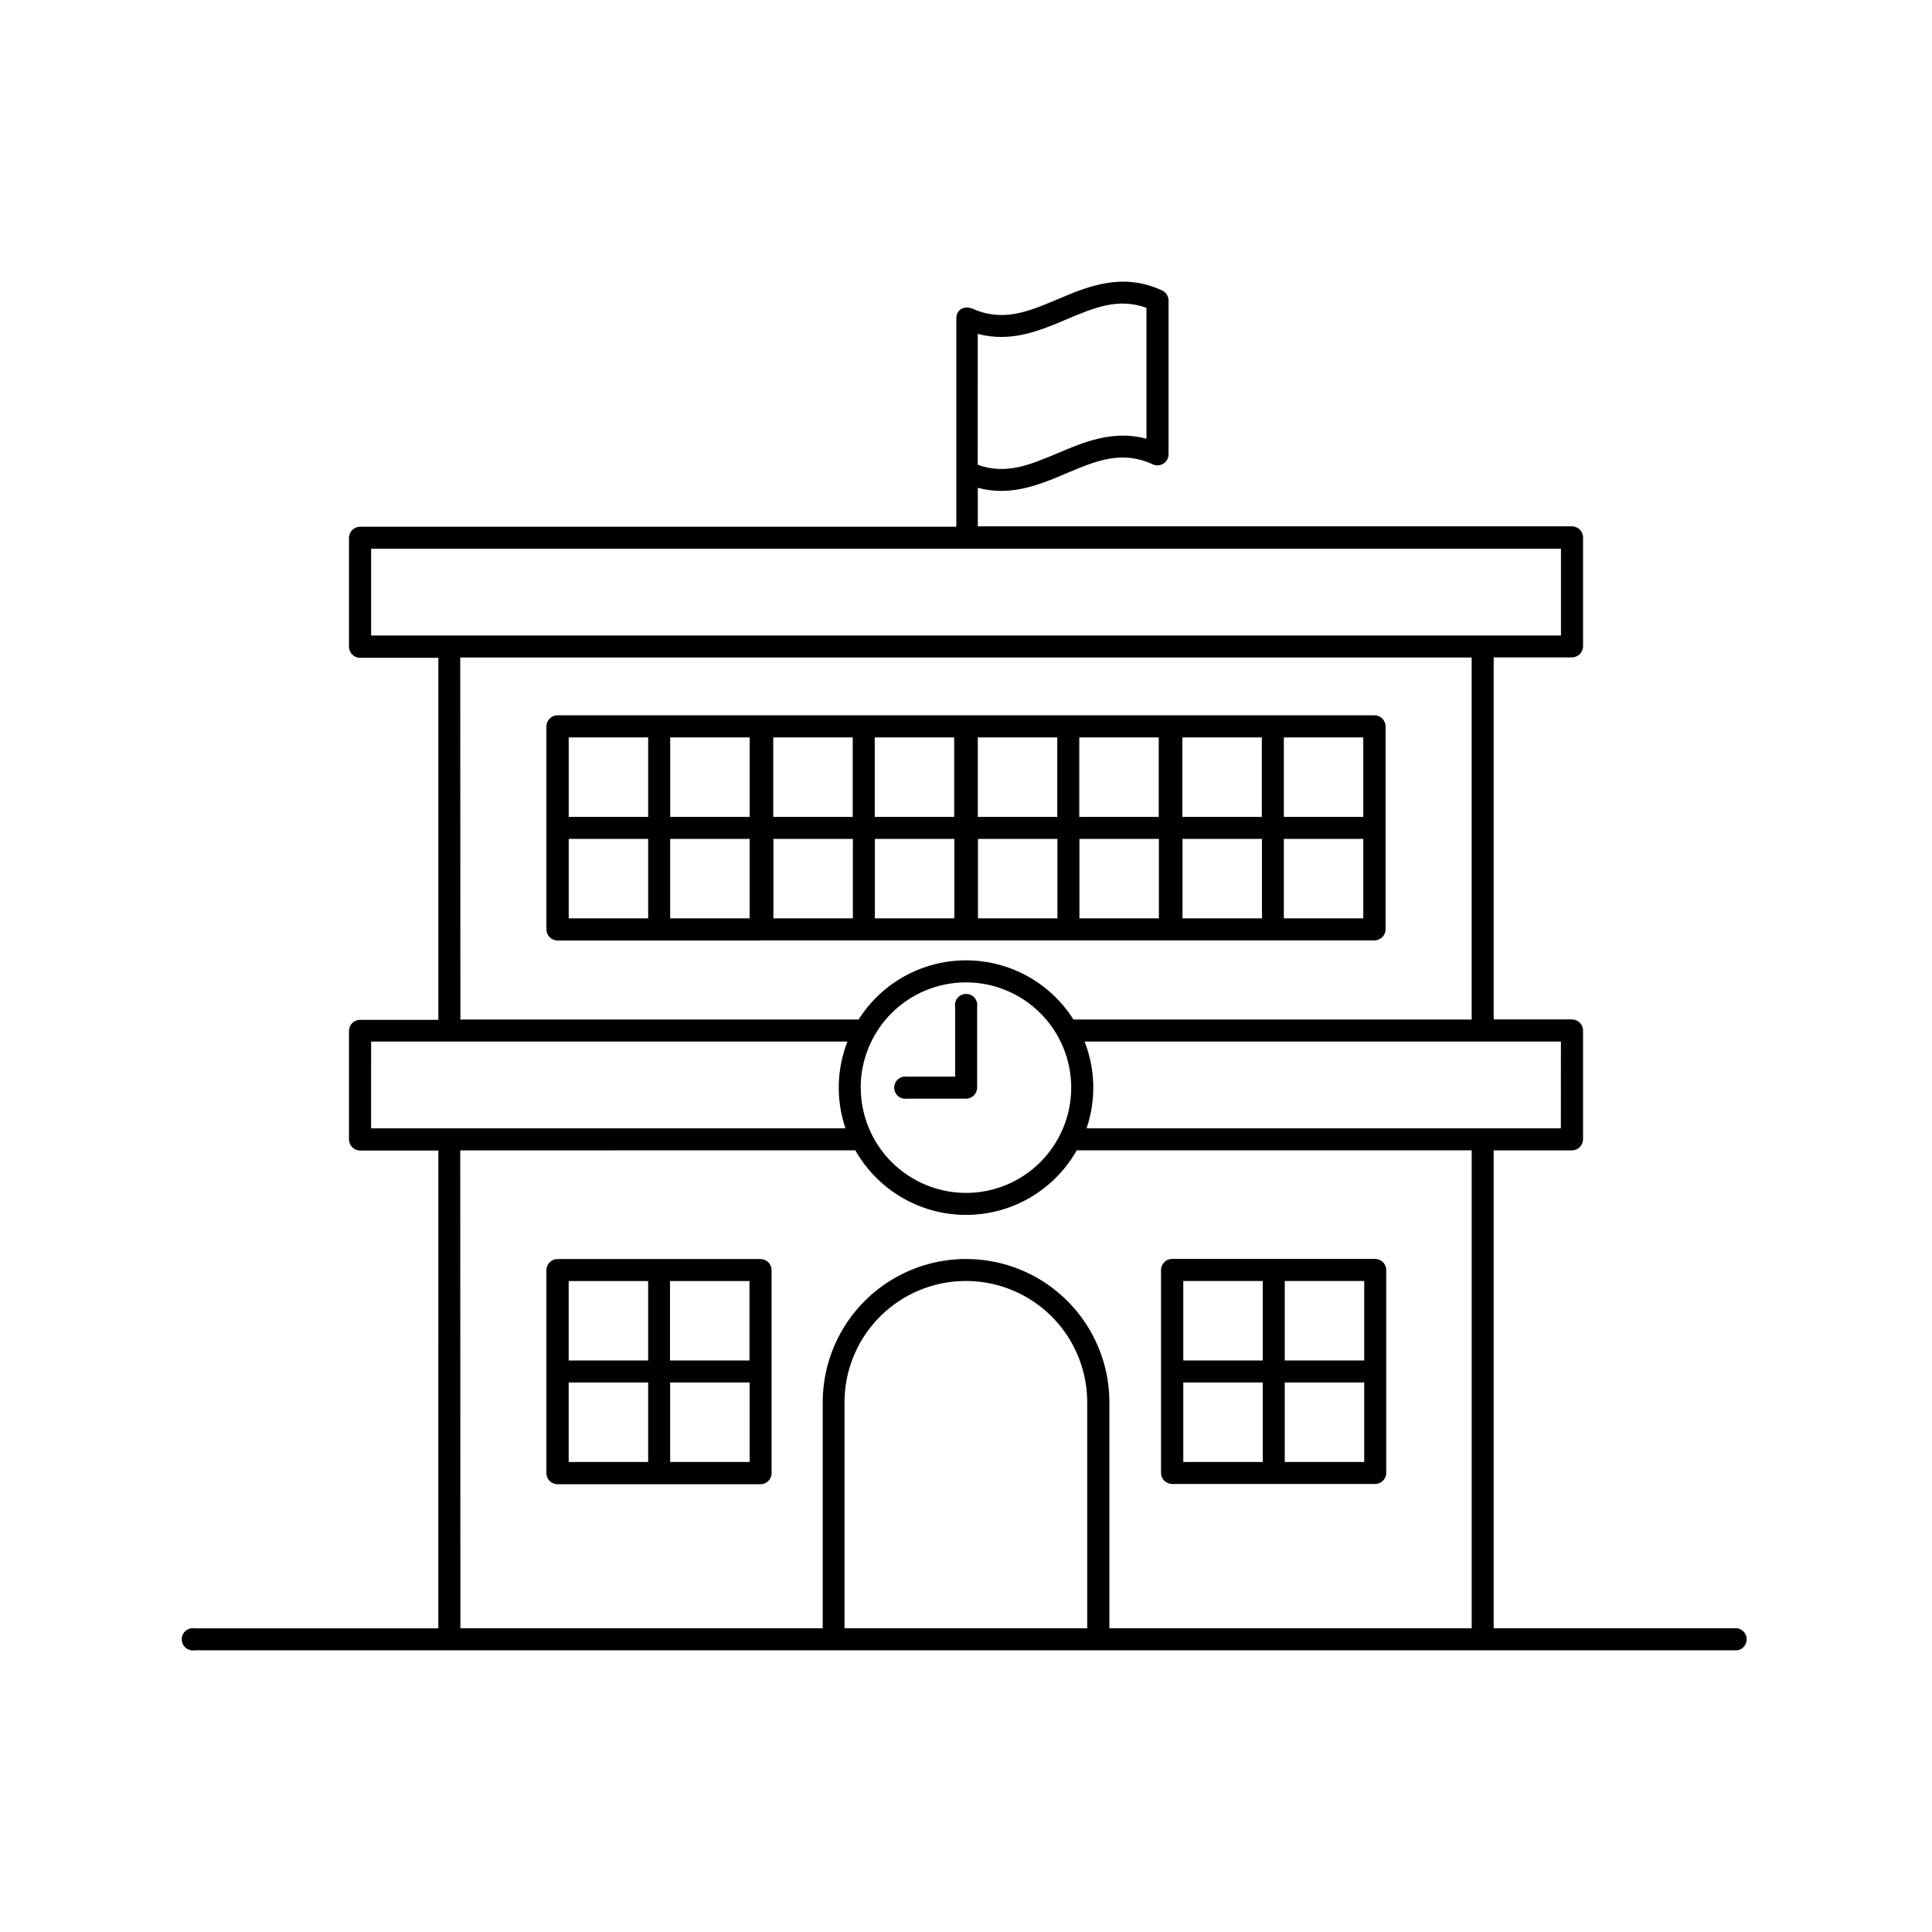
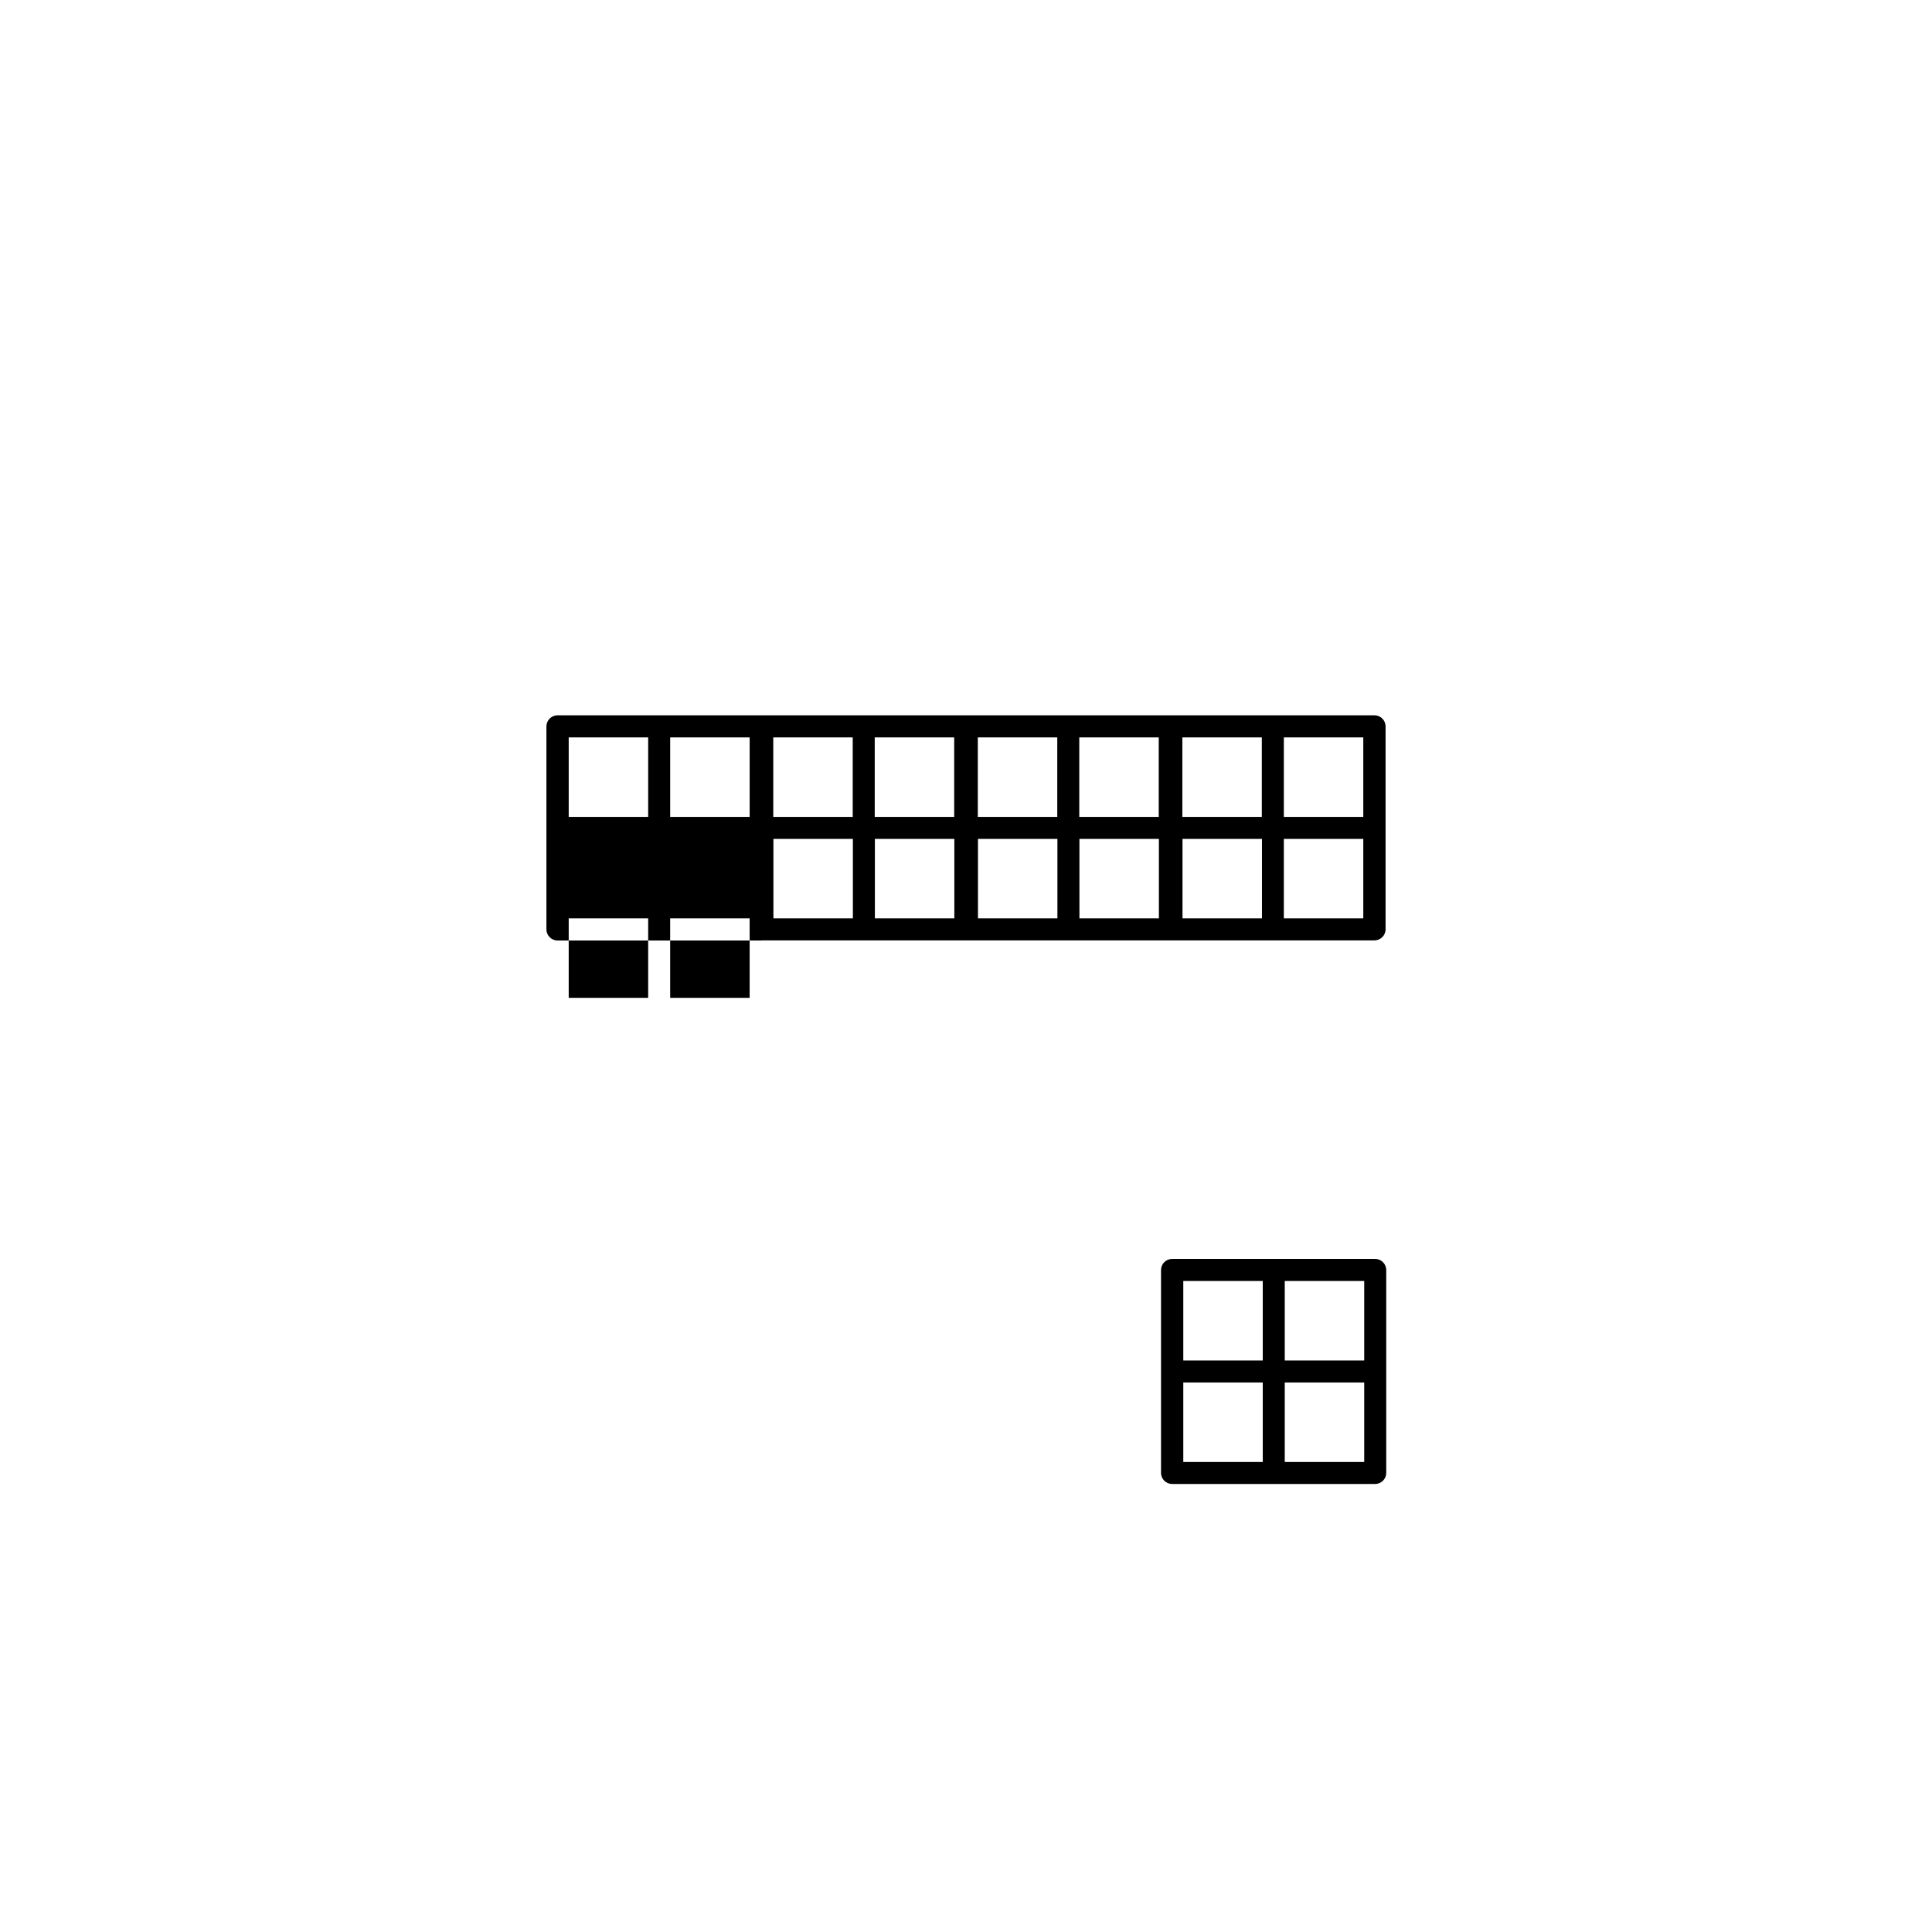
<svg xmlns="http://www.w3.org/2000/svg" fill="#000000" width="800px" height="800px" version="1.1" viewBox="144 144 512 512">
  <g>
-     <path d="m604.41 575.52h-64.57v-126.66h20.734-0.004c1.633 0 2.953-1.32 2.953-2.953v-28.801c0-1.629-1.32-2.949-2.953-2.949h-20.73v-95.941h20.734-0.004c1.633 0 2.953-1.324 2.953-2.953v-28.832c0-1.629-1.32-2.949-2.953-2.949h-157.44l0.004-10.215c2.019 0.551 4.106 0.828 6.199 0.824 6.297 0 12.004-2.422 17.258-4.644 7.871-3.336 14.691-6.211 22.945-2.371h0.004c0.902 0.398 1.945 0.32 2.777-0.211 0.836-0.535 1.344-1.445 1.363-2.434v-40.797c-0.008-1.133-0.66-2.16-1.684-2.648-10.598-4.922-19.68-1.082-27.68 2.301-7.871 3.324-14.652 6.199-22.867 2.383h-0.176c-0.137-0.051-0.273-0.094-0.414-0.129h-0.078c-0.172-0.031-0.348-0.047-0.523-0.047h-0.09c-0.176 0-0.355 0.016-0.531 0.047-0.148 0.035-0.297 0.082-0.441 0.141h-0.109c-0.133 0.059-0.266 0.129-0.391 0.207-0.031 0.012-0.059 0.031-0.082 0.059-0.117 0.078-0.227 0.168-0.332 0.266l-0.07 0.07v-0.004c-0.113 0.117-0.219 0.242-0.312 0.375l-0.051 0.09c-0.078 0.117-0.148 0.242-0.207 0.371v0.09c-0.062 0.152-0.113 0.312-0.148 0.473-0.004 0.039-0.004 0.078 0 0.117-0.035 0.172-0.055 0.348-0.059 0.523v55.27h-158c-1.633 0-2.953 1.324-2.953 2.953v28.832c0 1.629 1.32 2.953 2.953 2.953h20.734v95.941l-20.734-0.004c-1.633 0-2.953 1.324-2.953 2.953v28.734c0 1.629 1.32 2.949 2.953 2.949h20.734l-0.004 126.62h-64.57c-0.855-0.141-1.727 0.102-2.391 0.664-0.66 0.559-1.039 1.383-1.039 2.25s0.379 1.691 1.039 2.25c0.664 0.562 1.535 0.805 2.391 0.664h408.82c1.426-0.238 2.473-1.469 2.473-2.914s-1.047-2.676-2.473-2.914zm-177.84-346.86c7.34-3.109 13.777-5.816 21.254-3.078v34.684c-8.855-2.391-16.582 0.887-23.527 3.828-7.32 3.09-13.707 5.797-21.188 3.078l0.004-34.695c8.824 2.383 16.57-0.895 23.457-3.816zm131.07 214.36h-125.69c2.543-7.484 2.359-15.629-0.523-22.996h126.23zm-185.55-10.824c0.012-7.394 2.957-14.48 8.191-19.707 5.234-5.223 12.328-8.152 19.727-8.148 7.394 0.004 14.484 2.945 19.711 8.18 5.227 5.231 8.164 12.32 8.164 19.719 0 7.394-2.938 14.484-8.164 19.719-5.227 5.231-12.316 8.172-19.711 8.176-7.398-0.008-14.492-2.949-19.723-8.184-5.231-5.231-8.172-12.324-8.176-19.723zm-129.74-142.78h315.32v22.996h-315.32zm23.617 28.832h268.04v95.941h-105.52c-6.176-9.766-16.926-15.688-28.477-15.688-11.555 0-22.305 5.922-28.48 15.688h-105.52zm-23.617 101.78 126.23-0.004c-2.879 7.367-3.066 15.512-0.523 22.996h-125.71zm23.617 28.832 104.71-0.004c3.938 6.957 10.215 12.285 17.715 15.043 7.5 2.754 15.738 2.754 23.238 0 7.5-2.758 13.781-8.086 17.715-15.043h104.67v126.66h-96.02v-59.887c0-13.566-7.238-26.105-18.992-32.891-11.75-6.785-26.23-6.785-37.98 0-11.754 6.785-18.992 19.324-18.992 32.891v59.887h-96.02zm101.84 126.66v-59.891c0-11.488 6.129-22.102 16.078-27.848 9.949-5.742 22.211-5.742 32.16 0 9.949 5.746 16.078 16.359 16.078 27.848v59.887z" />
    <path d="m454.63 537.27h53.785c1.633 0 2.953-1.32 2.953-2.949v-53.746c0-1.633-1.32-2.953-2.953-2.953h-53.785c-1.629 0-2.949 1.32-2.949 2.953v53.777-0.004c0.016 1.621 1.332 2.922 2.949 2.922zm2.953-26.895h21.059v21.059h-21.059zm47.949 21.059h-21.059v-21.059h21.059zm0-26.895h-21.059v-21.059h21.059zm-47.949-21.059h21.059v21.059h-21.059z" />
-     <path d="m384.37 435.16h15.629c1.629 0 2.949-1.32 2.949-2.953v-21.379c0.141-0.855-0.098-1.73-0.66-2.391-0.562-0.664-1.383-1.043-2.25-1.043-0.867 0-1.691 0.379-2.254 1.043-0.559 0.66-0.801 1.535-0.66 2.391v18.496h-12.754c-0.852-0.129-1.715 0.117-2.371 0.68-0.652 0.559-1.027 1.379-1.027 2.238 0 0.863 0.375 1.68 1.027 2.242 0.656 0.559 1.52 0.809 2.371 0.676z" />
-     <path d="m346.01 393.21h162.23c1.633 0 2.953-1.32 2.953-2.949v-53.746c0-1.633-1.32-2.953-2.953-2.953h-216.48c-1.629 0-2.953 1.32-2.953 2.953v53.777-0.004c0 1.633 1.324 2.953 2.953 2.953h53.992zm2.953-26.895h21.059v21.059h-21.059zm47.949 21.059h-21.059v-21.059h21.059zm6.258-21.059h21.059v21.059h-21.059zm47.949 21.059h-21.059v-21.059h21.059zm6.258-21.059h21.059v21.059h-21.059zm47.91 21.062h-21.055v-21.059h21.055zm0-26.895h-21.055v-21.059h21.055zm-47.949-21.059h21.059v21.059h-21.059zm-6.258 21.059h-21.059v-21.059h21.059zm-47.949-21.059h21.059v21.059h-21.059zm-6.258 21.059h-21.059v-21.059h21.059zm-47.949-21.059h21.059v21.059h-21.059zm-6.258 21.059h-21.059v-21.059h21.059zm-47.953-21.059h21.059v21.059h-21.059zm0 26.895h21.059v21.059h-21.059zm47.949 21.059h-21.059v-21.059h21.059z" />
-     <path d="m345.57 477.66h-53.816c-1.629 0-2.953 1.32-2.953 2.953v53.777-0.004c0 1.633 1.324 2.953 2.953 2.953h53.777c1.629 0 2.949-1.32 2.949-2.953v-53.812c-0.02-1.602-1.312-2.894-2.91-2.914zm-2.953 26.883h-21.059v-21.059h21.059zm-47.91-21.059h21.059v21.059h-21.059zm0 26.895h21.059v21.059h-21.059zm47.949 21.059h-21.059v-21.059h21.059z" />
+     <path d="m346.01 393.21h162.23c1.633 0 2.953-1.32 2.953-2.949v-53.746c0-1.633-1.32-2.953-2.953-2.953h-216.48c-1.629 0-2.953 1.32-2.953 2.953v53.777-0.004c0 1.633 1.324 2.953 2.953 2.953h53.992zm2.953-26.895h21.059v21.059h-21.059zm47.949 21.059h-21.059v-21.059h21.059zm6.258-21.059h21.059v21.059h-21.059zm47.949 21.059h-21.059v-21.059h21.059zm6.258-21.059h21.059v21.059h-21.059zm47.91 21.062h-21.055v-21.059h21.055zm0-26.895h-21.055v-21.059h21.055zm-47.949-21.059h21.059v21.059h-21.059zm-6.258 21.059h-21.059v-21.059h21.059zm-47.949-21.059h21.059v21.059h-21.059zm-6.258 21.059h-21.059v-21.059h21.059zm-47.949-21.059h21.059v21.059h-21.059zm-6.258 21.059h-21.059v-21.059h21.059zm-47.953-21.059h21.059v21.059h-21.059m0 26.895h21.059v21.059h-21.059zm47.949 21.059h-21.059v-21.059h21.059z" />
  </g>
</svg>